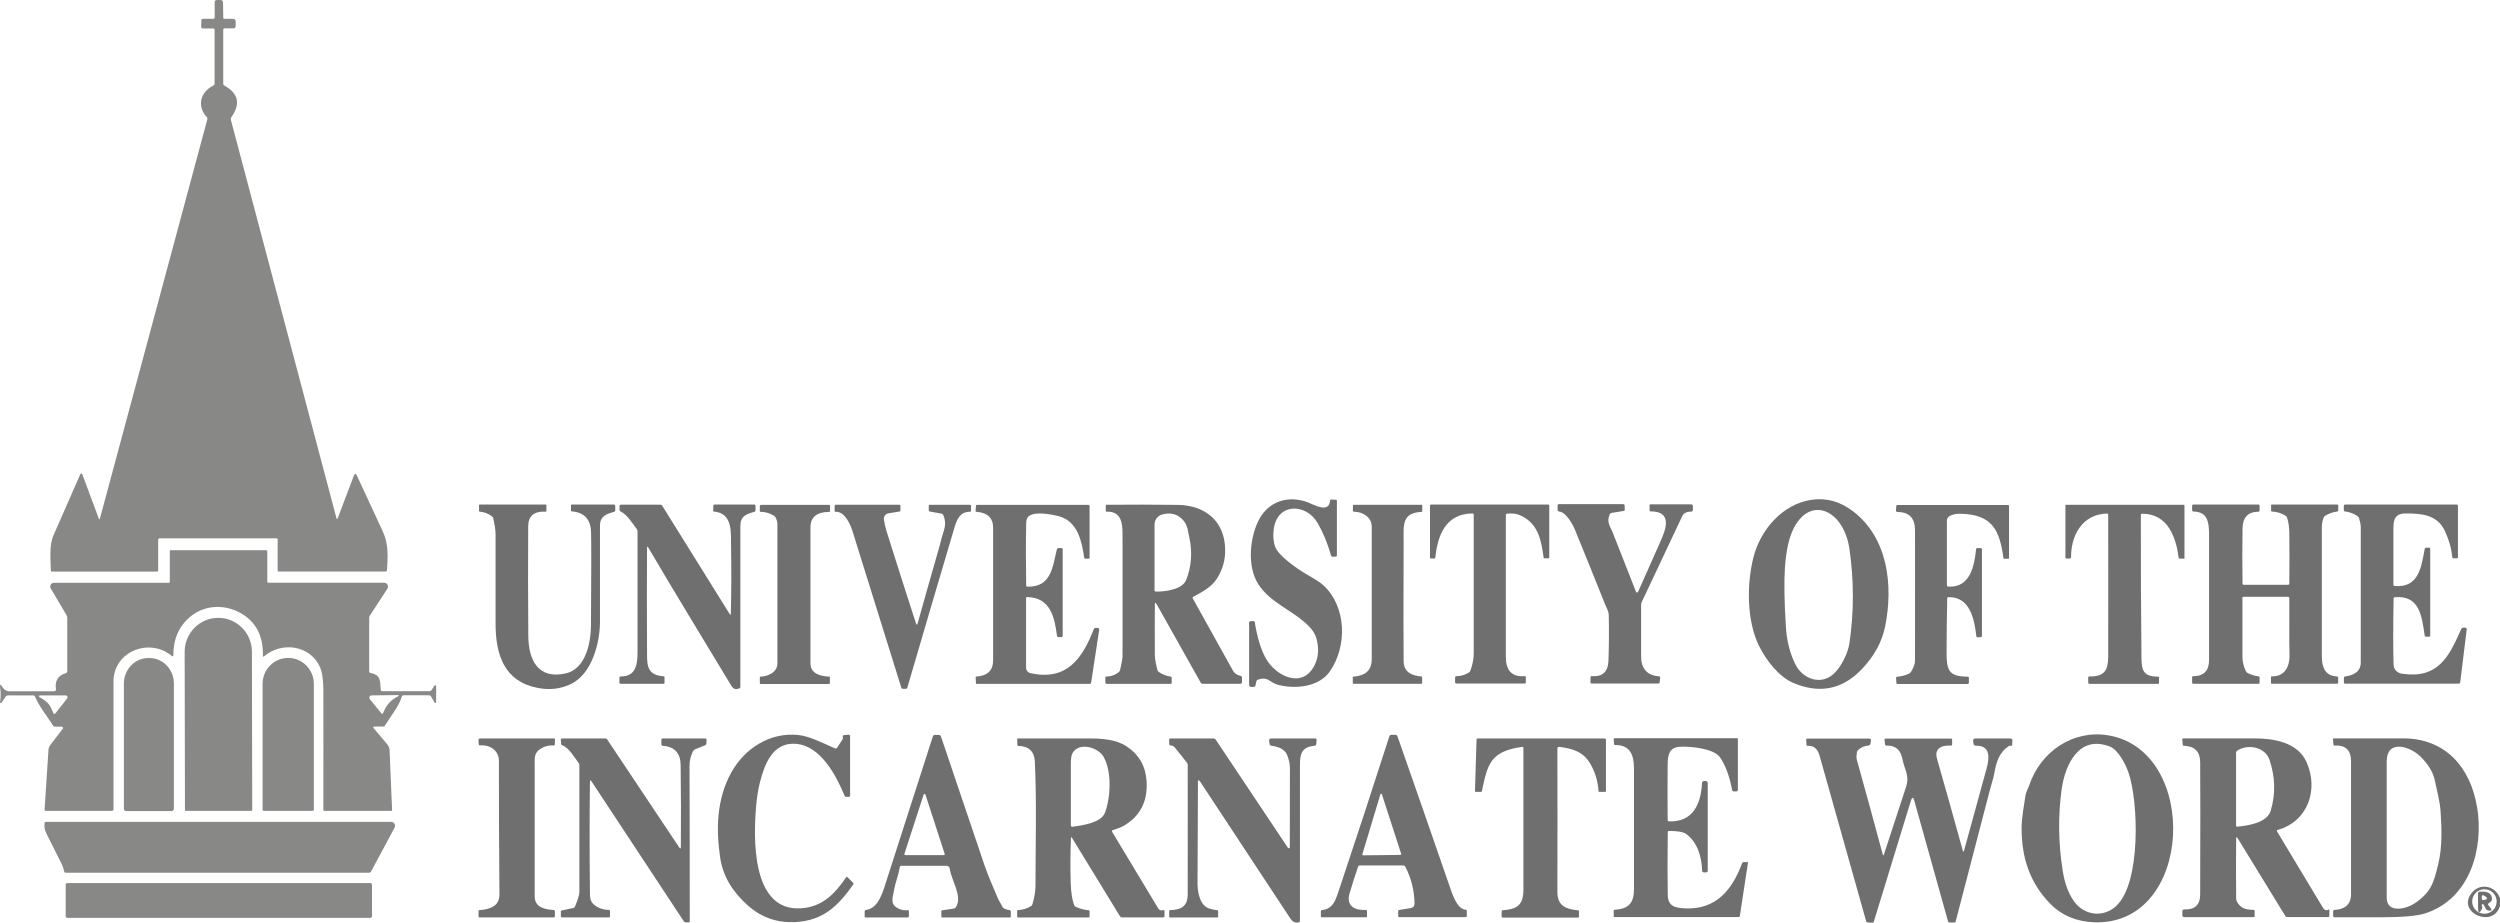
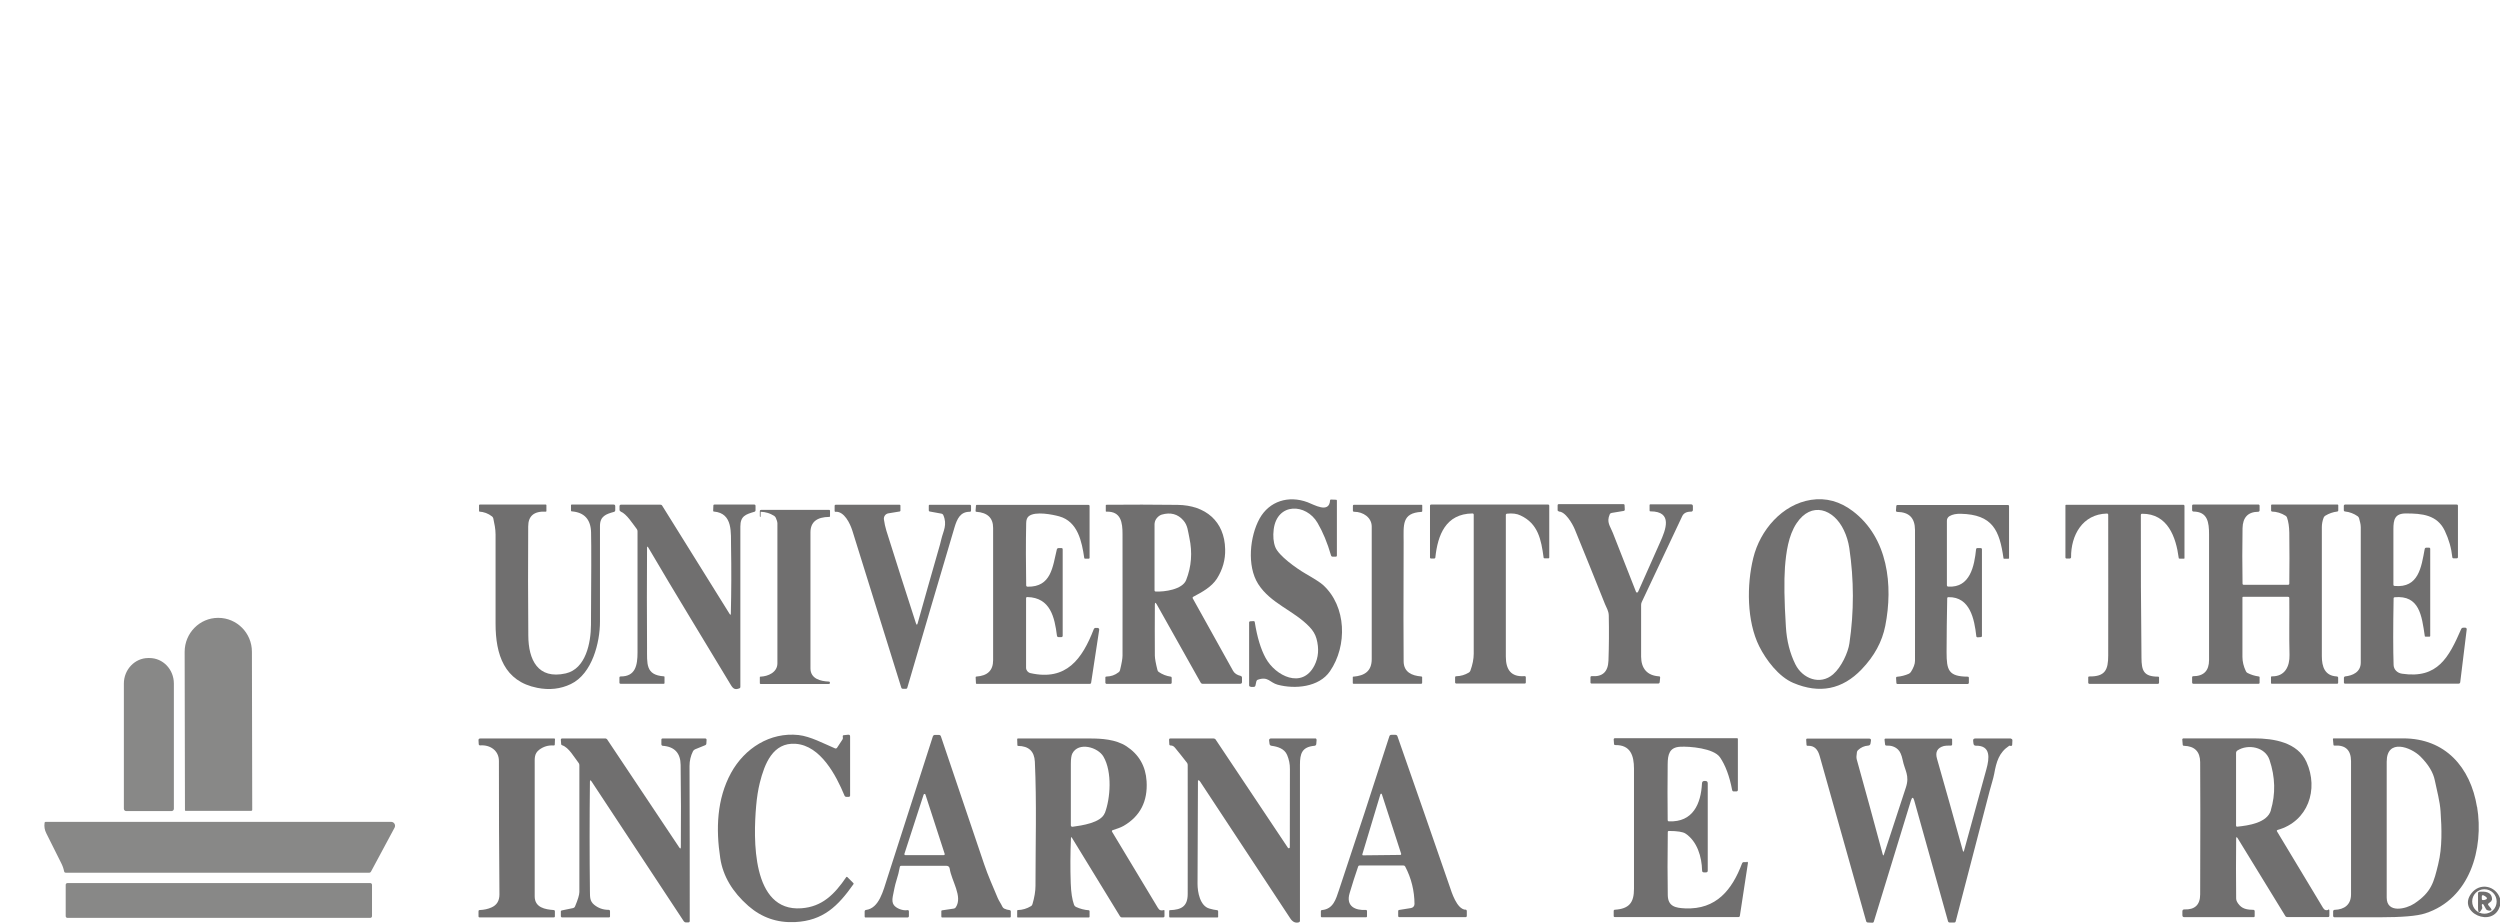
<svg xmlns="http://www.w3.org/2000/svg" id="Capa_1" data-name="Capa 1" viewBox="0 0 238.97 88.19">
  <defs>
    <style>
      .cls-1 {
        fill: #888887;
      }

      .cls-2 {
        fill: #706f6f;
      }
    </style>
  </defs>
  <g>
-     <path class="cls-1" d="M9.54,49.61L19.82,11.4c.02-.08,0-.15-.05-.2-1-1.07-.59-2.44.64-3.03.07-.03.1-.09.1-.16V2.81c0-.05-.04-.09-.09-.09h-1.01c-.13,0-.19-.07-.18-.2l.02-.58c0-.09.05-.13.14-.14h.97c.11,0,.16-.06.16-.17V.23c0-.15.07-.23.22-.23h.31c.17,0,.27.08.27.26l.02,1.42c0,.08.04.12.12.12h.77c.2,0,.3.09.3.29v.38c0,.17-.08.25-.24.24h-.8c-.1,0-.15.04-.15.14v5.17c0,.07.03.12.09.15,1.36.74,1.59,1.75.69,3.03-.06.08-.07.17-.05.26l10.09,38.06c.04.14.08.14.13,0l1.52-4.02c.1-.26.21-.26.32-.01.83,1.8,1.65,3.58,2.47,5.33.55,1.18.48,2.44.39,3.68,0,.08-.06.13-.14.13h-10.25s-.06-.03-.06-.06v-3.05s-.03-.06-.06-.06h-11.22c-.09,0-.14.05-.14.14v2.9c0,.09-.04.14-.13.14H4.98c-.08,0-.12-.04-.12-.12-.02-1.08-.18-2.39.27-3.39.85-1.93,1.7-3.87,2.55-5.81.04-.08.15-.07.18,0l1.6,4.29s.08.04.09,0h0Z" />
-     <path class="cls-1" d="M35.72,69.61l1.29,1.53c.14.17.23.38.23.6l.24,5.71s-.02.06-.05.06h-6.42c-.06,0-.1-.05-.1-.1,0-3.8.01-7.61,0-11.41,0-1.03-.12-1.79-.34-2.27-.93-2.04-3.62-2.44-5.32-1-.08.07-.12.05-.12-.06.04-1.72-.55-3.01-1.78-3.85-1.57-1.08-3.66-1.11-5.15.12-1.1.91-1.64,2.15-1.63,3.72,0,.06-.07.1-.12.06-2.15-1.82-5.59-.46-5.6,2.41,0,4.09,0,8.16,0,12.21,0,.12-.06.17-.17.17h-6.33c-.05,0-.09-.04-.09-.09l.37-5.71c.01-.19.08-.36.19-.51l1.18-1.54c.06-.08,0-.2-.1-.2h-.66c-.06,0-.12-.03-.15-.08-.58-.91-1.33-1.82-1.75-2.81-.03-.06-.09-.1-.15-.1H.74c-.07,0-.14.04-.18.09l-.43.62c-.04.06-.14.02-.13-.05.08-.44.08-.88.02-1.33-.06-.43.01-.46.24-.08.12.19.36.36.62.36,1.45,0,2.87,0,4.29,0,.11,0,.2-.1.18-.21-.12-.79.19-1.3.93-1.52.09-.03.15-.11.15-.2v-5.01c.01-.13-.02-.26-.09-.37l-1.49-2.52c-.14-.24.03-.54.31-.54h10.98c.05,0,.09-.04.09-.09v-2.97s.02-.06.05-.06h9.13c.09,0,.14.05.14.14v2.87c0,.06.04.1.1.1h11.07c.29,0,.47.33.31.57l-1.68,2.58c-.04.06-.06.12-.06.19v5.13c0,.09.04.15.13.16.98.18.91.76.97,1.58,0,.11.06.16.17.16h4.5c.09-.01.16-.05.21-.13l.24-.39c.05-.08.18-.05.18.05v1.51c.01.09-.11.12-.15.05l-.34-.59c-.04-.07-.11-.11-.18-.11h-2.43c-.1,0-.16.04-.19.14-.2.8-1.15,2.01-1.6,2.75-.04.07-.1.1-.18.1h-.82c-.14,0-.16.05-.07.15M38.08,66.54c.05-.02.03-.1-.02-.1l-2.53.03c-.19,0-.29.22-.17.37l1.09,1.34c.05.06.15.05.18-.03.27-.74.76-1.28,1.46-1.61M3.94,66.73c.68.4.88.7,1.16,1.45.03.07.13.09.18.03l1.14-1.45c.09-.12,0-.29-.14-.29h-2.27c-.37-.01-.39.08-.08.27h0Z" />
    <path class="cls-1" d="M17.78,77.52c-.06,0-.1-.04-.1-.1l-.03-15.11c0-1.79,1.43-3.25,3.2-3.25h.02c1.77,0,3.21,1.45,3.21,3.24l.03,15.11c0,.05-.05.1-.1.1h-6.24Z" />
    <path class="cls-1" d="M12.06,77.53c-.12,0-.22-.1-.22-.22v-11.97c0-1.34,1.05-2.44,2.33-2.44h.12c1.29,0,2.33,1.09,2.33,2.44v11.97c0,.12-.1.22-.22.22h-4.34Z" />
-     <path class="cls-1" d="M25.21,77.51c-.06,0-.11-.05-.11-.11v-12.03c0-1.37,1.09-2.48,2.44-2.48h.02c1.34,0,2.44,1.11,2.44,2.48v12.03c0,.06-.05.11-.11.11h-4.67Z" />
    <path class="cls-1" d="M37.72,79.11l-2.26,4.21c-.03.06-.09.1-.16.1H6.29c-.09,0-.14-.04-.16-.13-.06-.29-.16-.56-.29-.81-.48-.94-.95-1.89-1.42-2.84-.15-.3-.21-.63-.16-.97,0-.07.05-.11.12-.11h33.01c.28,0,.46.3.33.55h0Z" />
    <path class="cls-1" d="M35.56,87.57c0,.09-.07.17-.17.17H6.45c-.09,0-.17-.07-.17-.17v-2.99c0-.09.07-.17.17-.17h28.94c.09,0,.17.07.17.17v2.99h0Z" />
  </g>
  <path class="cls-2" d="M119.56,65.66h.27c.1,0,.16-.05.18-.15l.08-.37c.02-.08.06-.14.15-.17.99-.34,1.14.28,1.89.48,1.64.44,3.95.25,5-1.29,1.67-2.43,1.59-6.2-.67-8.25-.23-.21-.79-.57-1.69-1.09-.86-.5-2.56-1.71-2.87-2.53-.18-.47-.23-1.04-.15-1.69.33-2.58,3.1-2.49,4.19-.62.51.87.94,1.9,1.29,3.11.02.08.08.12.16.12h.29c.07,0,.11-.04.11-.11v-5.27s-.03-.05-.06-.06l-.52-.02s-.07.03-.07.06c-.07,1.33-1.57.41-2.15.2-1.82-.68-3.66-.11-4.59,1.56-.92,1.66-1.24,4.52-.13,6.26,1.2,1.87,3.38,2.51,4.89,4.08.35.36.57.74.68,1.14.26.95.19,1.81-.2,2.57-1.17,2.27-3.72,1-4.66-.72-.46-.84-.81-1.98-1.04-3.43-.01-.07-.05-.1-.12-.1l-.34.02s-.08.04-.08.09v6.01c0,.1.05.15.15.15Z" />
  <path class="cls-2" d="M177.95,63.98c1.21-1.26,1.96-2.64,2.26-4.16.76-3.86.27-8.4-3.1-10.96-1.24-.94-2.57-1.3-4-1.08-2.75.43-4.87,2.89-5.52,5.56-.63,2.57-.63,6.03.57,8.44.65,1.3,1.86,2.91,3.26,3.5,2.5,1.06,4.68.63,6.53-1.3ZM171.62,63.51c-.52-1.05-.83-2.24-.91-3.59-.16-2.5-.18-4.39-.09-5.69.11-1.43.33-3.04,1.11-4.21,1.41-2.12,3.55-1.39,4.52.66.26.54.43,1.11.52,1.7.45,3.04.46,6.08.01,9.12-.12.86-.76,2.27-1.56,2.96-1.24,1.07-2.92.41-3.6-.95Z" />
  <path class="cls-2" d="M45.79,48.9c.47.03.88.18,1.25.47.06.05.09.11.11.17.11.52.22,1.01.22,1.55,0,2.84,0,5.69,0,8.53,0,2.95.83,5.51,3.99,6.13,1.15.23,2.22.11,3.2-.36,2.06-.98,2.79-4.01,2.79-5.95,0-3.06,0-6.11,0-9.17,0-.93.58-1.13,1.34-1.34.07-.02.12-.08.12-.16v-.4c-.01-.09-.06-.14-.15-.14h-4.03s-.05.02-.05.05v.53s.02.07.06.07c1.22.09,1.84.78,1.86,2.04.03,1.28.02,4.22-.01,8.82-.01,1.7-.49,4.19-2.41,4.63-2.67.6-3.57-1.3-3.58-3.62-.03-3.48-.03-6.95-.01-10.43,0-1,.56-1.47,1.68-1.41.04,0,.06-.02.06-.06v-.57s-.02-.05-.05-.05h-6.33s-.06.03-.06.06v.53s0,.06.04.06Z" />
  <path class="cls-2" d="M59.33,48.9c.58.23,1.14,1.16,1.54,1.67.05.06.07.14.07.22,0,3.86,0,7.72,0,11.57,0,1.22-.19,2.31-1.61,2.3-.08,0-.12.04-.12.12v.47c0,.07.04.11.12.11h4.13s.06-.02.06-.06v-.58s0-.07-.05-.07c-1.79-.12-1.61-1.22-1.62-2.75-.02-3.18-.02-6.35,0-9.53,0-.15.04-.16.12-.03,2.58,4.41,5.27,8.77,7.9,13.15.22.36.4.46.8.31.07-.03.1-.07.1-.15,0-5.11,0-10.21,0-15.32,0-1.01.51-1.16,1.34-1.41.07-.02.11-.07.11-.15v-.43c-.01-.07-.05-.11-.12-.11h-3.81c-.06,0-.1.03-.1.1l-.02.49c0,.05.02.08.08.08,1.84.16,1.6,2.06,1.63,3.37.04,2.12.03,4.24-.02,6.38,0,.14-.04.15-.12.03l-6.44-10.34c-.04-.07-.1-.1-.18-.1h-3.75c-.1,0-.14.05-.15.14v.33c0,.09.03.15.12.18Z" />
-   <path class="cls-2" d="M72.71,48.92c.46.01.89.14,1.29.39.07.05.12.11.16.19.1.24.15.4.15.49,0,4.47,0,8.95,0,13.42,0,.86-.9,1.25-1.63,1.27-.04,0-.06.02-.05.06v.58s.03.06.07.06h6.52c.07,0,.11-.03.11-.11v-.48c0-.07-.03-.12-.11-.12-.77-.03-1.75-.26-1.75-1.26,0-4.33,0-8.67,0-13,0-.98.6-1.47,1.8-1.48.05,0,.07-.02.07-.07v-.54s-.03-.06-.06-.06h-6.53c-.07,0-.11.04-.12.11v.47c-.01.06.01.09.07.09Z" />
+   <path class="cls-2" d="M72.71,48.92c.46.01.89.14,1.29.39.07.05.12.11.16.19.1.24.15.4.15.49,0,4.47,0,8.95,0,13.42,0,.86-.9,1.25-1.63,1.27-.04,0-.06.02-.05.06v.58s.03.06.07.06h6.52c.07,0,.11-.03.11-.11c0-.07-.03-.12-.11-.12-.77-.03-1.75-.26-1.75-1.26,0-4.33,0-8.67,0-13,0-.98.6-1.47,1.8-1.48.05,0,.07-.02.07-.07v-.54s-.03-.06-.06-.06h-6.53c-.07,0-.11.04-.12.11v.47c-.01.06.01.09.07.09Z" />
  <path class="cls-2" d="M79.88,48.92c.82-.05,1.38,1.12,1.6,1.82,1.55,5,3.11,9.99,4.67,14.98.02.08.08.12.16.12h.26c.08.01.14-.03.16-.11,1.49-5.11,3-10.22,4.51-15.32.25-.83.56-1.49,1.45-1.49.09,0,.13-.04.13-.13v-.43c0-.07-.05-.11-.12-.11h-3.82c-.07,0-.1.03-.1.1v.45s.03.08.07.09l1.15.21c.07.01.13.06.16.12.42.94,0,1.55-.18,2.32-.07.3-.16.66-.29,1.08-.67,2.34-1.33,4.65-1.97,6.95-.05.19-.11.19-.17,0-.94-2.9-1.88-5.84-2.82-8.83-.11-.36-.19-.73-.24-1.1-.03-.28.16-.53.43-.57l1.09-.18s.06-.03.06-.06v-.52s-.03-.06-.07-.06h-6.11c-.07,0-.11.04-.11.11v.47c0,.07.04.1.1.1Z" />
  <path class="cls-2" d="M93.32,48.92c1.08.08,1.61.59,1.61,1.54,0,4.22,0,8.43,0,12.65,0,.97-.53,1.49-1.6,1.56-.05,0-.07.03-.07.08l.03.57s.02.05.06.05h10.81c.08,0,.13-.04.14-.12l.77-5.05c.01-.09-.05-.17-.14-.18h-.15c-.12-.02-.2.04-.24.15-1.09,2.8-2.6,4.95-6.05,4.17-.24-.06-.41-.27-.41-.51v-6.64c0-.08.04-.12.12-.12,2.21.05,2.61,1.95,2.83,3.68.01.1.07.15.16.15h.25c.08.01.14-.05.14-.13v-8.25c0-.09-.04-.14-.13-.13h-.26c-.09,0-.15.05-.17.13-.4,1.66-.53,3.6-2.79,3.56-.09,0-.14-.05-.14-.14-.03-1.97-.04-3.95,0-5.93,0-.32.09-.54.25-.67.63-.5,2.31-.15,2.92.02,1.77.5,2.15,2.41,2.38,3.97,0,.05.03.07.08.07h.37s.06-.03.06-.06v-4.96c0-.08-.04-.12-.12-.12h-10.68s-.06.03-.06.06l-.04.53s.02.07.06.07Z" />
  <path class="cls-2" d="M106.91,64.27c-.33.26-.71.39-1.14.4-.08,0-.12.04-.11.12v.48c.02.06.05.1.12.1h6.11c.06,0,.11-.05.11-.11v-.46c0-.07-.03-.11-.09-.12-.42-.06-.8-.21-1.15-.45-.06-.04-.11-.11-.12-.18-.16-.62-.24-1.07-.25-1.37-.01-1.66-.01-3.28,0-4.86,0-.24.06-.26.18-.05l4.2,7.48c.04.07.1.11.18.11h3.6c.11,0,.17-.06.17-.16v-.42c0-.08-.05-.15-.12-.17-.35-.08-.59-.24-.73-.48-1.28-2.31-2.56-4.61-3.85-6.92-.04-.07-.02-.13.05-.17.85-.45,1.74-.93,2.26-1.74.54-.86.81-1.8.78-2.8-.05-2.67-1.88-4.21-4.55-4.24-2.27-.03-4.54-.03-6.8-.01-.04,0-.06.02-.06.06v.53c-.01.05.01.07.06.07,1.41-.05,1.54,1.06,1.54,2.14,0,3.88.01,7.75,0,11.62,0,.27-.08.74-.24,1.39-.02.08-.06.15-.13.2ZM110.37,50.04c0-.34.32-.74.68-.85.84-.24,1.53-.06,2.06.55.42.47.44,1.02.58,1.67.3,1.4.2,2.75-.31,4.04-.36.9-2.08,1.14-2.92,1.09-.06,0-.1-.05-.1-.11,0-2.12,0-4.25,0-6.39Z" />
  <path class="cls-2" d="M129.36,64.67s-.06.02-.05.06v.58s.03.05.06.05h6.47c.06,0,.1-.03.1-.1v-.48c.02-.06-.03-.12-.09-.12-.89-.07-1.67-.41-1.68-1.44-.02-1.73-.02-5.53,0-11.4,0-1.63-.2-2.79,1.71-2.89.04,0,.07-.04.07-.08v-.54s-.01-.06-.06-.06h-6.45c-.08,0-.12.04-.12.12v.43c0,.08.04.12.13.12.84,0,1.67.54,1.67,1.42v12.66c0,1.14-.66,1.59-1.75,1.68Z" />
  <path class="cls-2" d="M136.74,53.39h.37s.09-.04.09-.09c.23-2.17.99-4.18,3.54-4.22.08,0,.13.04.13.12,0,4.43,0,8.86,0,13.29,0,.5-.11,1.05-.32,1.62-.03.08-.08.14-.15.18-.37.22-.76.34-1.2.35-.07,0-.11.04-.11.11v.49c.01.06.06.1.12.1h6.53c.07,0,.11-.04.11-.11v-.48c0-.08-.04-.12-.12-.12-1.29.1-1.79-.62-1.79-1.86,0-4.51,0-9.03,0-13.54,0-.08.04-.12.12-.13.51-.05.94,0,1.28.17,1.69.78,1.98,2.32,2.21,4.02,0,.06.04.08.1.08h.38s.06-.03.06-.06v-4.96c0-.08-.04-.12-.12-.12h-11.16c-.08,0-.12.04-.12.12v4.96s.02.06.06.06Z" />
  <path class="cls-2" d="M148.96,48.9c.65-.06,1.35,1.16,1.58,1.72.97,2.37,1.93,4.75,2.88,7.13.14.35.35.64.36,1.09.03,1.44.02,2.88-.03,4.31-.04,1.07-.57,1.56-1.59,1.48-.09,0-.13.04-.13.12v.48c0,.07.04.11.12.11h6.34c.1,0,.15-.05.16-.15l.04-.42c0-.07-.03-.12-.1-.12-1.15-.07-1.71-.76-1.72-1.88,0-1.66,0-3.31,0-4.95,0-.09.02-.18.06-.27,1.29-2.74,2.58-5.48,3.87-8.21.14-.29.42-.44.85-.43.09,0,.17-.07.17-.16v-.36c0-.12-.06-.18-.18-.18h-3.9s-.06.02-.06.06v.53c0,.06.03.08.08.08,2.18,0,1.46,1.77.92,2.97-.7,1.56-1.39,3.11-2.08,4.68-.02.05-.05.08-.08.1-.05.03-.11,0-.13-.04-.74-1.88-1.48-3.76-2.22-5.65-.25-.65-.63-1.01-.3-1.77.03-.08.09-.12.18-.14l1.15-.19c.07-.01.11-.06.11-.13l-.02-.41c0-.07-.04-.11-.11-.11h-6.17c-.08,0-.12.04-.12.12v.41c-.02.09.03.14.12.13Z" />
  <path class="cls-2" d="M182.65,64.24c-.05.07-.11.12-.18.16-.36.16-.75.26-1.14.29-.05,0-.09.05-.09.1l.03.48c0,.07.04.11.11.11h6.71c.06,0,.1-.05.11-.1v-.49c0-.06-.04-.11-.1-.11-1.85-.01-2.03-.62-2.03-2.34,0-1.71.03-3.42.06-5.14,0-.08.04-.12.12-.12,2.07-.04,2.48,2.12,2.66,3.72,0,.08.06.12.14.12l.29-.02c.07,0,.11-.05.11-.12v-8.28c0-.06-.05-.11-.12-.11h-.34c-.06.01-.09.04-.1.1-.16,1.58-.56,3.72-2.66,3.58-.09,0-.13-.06-.13-.14v-6.15c0-.2.09-.35.26-.45.28-.16.63-.23,1.06-.22,3.04.07,3.71,1.57,4.09,4.25,0,.03.02.05.06.05h.41s.06-.02.06-.05v-4.97c0-.08-.04-.12-.12-.12h-10.54c-.07,0-.11.04-.12.11l-.03.43c0,.06.05.12.11.12,1.15.02,1.7.57,1.71,1.73.01,1.94,0,6.11,0,12.51,0,.3-.14.67-.41,1.09Z" />
  <path class="cls-2" d="M208.81,53.34v-4.98c0-.06-.05-.11-.11-.11h-11.21s-.06.02-.06.06v4.96c0,.08.04.12.12.12h.31c.06-.01.11-.06.11-.12-.02-2.09,1.08-4.12,3.42-4.18.09,0,.13.04.13.13.01,4.48,0,8.96,0,13.44,0,1.38-.3,2.02-1.8,2-.08,0-.12.04-.11.12v.49c.01.06.06.1.11.1h6.54c.07,0,.11-.04.12-.11v-.47c.01-.07-.02-.11-.1-.11-1.39,0-1.57-.6-1.58-1.8-.05-4.55-.07-9.09-.06-13.64,0-.09.04-.13.13-.13,2.44-.01,3.23,2.23,3.49,4.22,0,.05.04.07.09.07h.42s.05-.02.05-.05Z" />
  <path class="cls-2" d="M209.62,64.65c-.06,0-.08.03-.08.08v.52c.01.07.05.11.12.11h6.23c.06,0,.1-.03.1-.1v-.48c.02-.07-.02-.11-.09-.12-.37-.05-.73-.16-1.06-.33-.07-.04-.13-.09-.16-.17-.22-.46-.33-.92-.33-1.37,0-1.9,0-3.79,0-5.68,0-.04.03-.06.06-.06h4.3c.08,0,.12.04.12.12.02,1.81-.03,3.62.02,5.42.03,1.11-.44,2.09-1.7,2.06-.04,0-.07.03-.07.07v.59s.03.05.07.05h6.24c.07,0,.11-.04.11-.11v-.43c.01-.1-.04-.15-.13-.16-1.15-.06-1.43-.93-1.43-1.94,0-4.11,0-8.22,0-12.33,0-.31.06-.61.17-.9.03-.09.09-.15.17-.2.35-.21.72-.34,1.12-.39.06,0,.12-.06.11-.13v-.48s-.02-.06-.06-.06h-6.3s-.06.02-.06.06v.53s.03.07.07.08c.47.01.91.15,1.31.4.07.04.11.1.14.17.14.4.21.88.22,1.45.02,1.62.02,3.24,0,4.86,0,.08-.04.12-.12.12h-4.24c-.07,0-.11-.04-.11-.11-.03-1.76-.03-3.53,0-5.29.02-1.04.52-1.57,1.5-1.58.07,0,.13-.06.13-.13v-.45c0-.06-.05-.11-.1-.11h-6.23c-.08,0-.12.04-.12.12v.42c0,.07.05.12.12.13,1.36.01,1.5,1.02,1.5,2.19,0,4,0,8,0,12,0,1.03-.51,1.55-1.54,1.55Z" />
  <path class="cls-2" d="M224.15,64.67c-.06,0-.1.06-.1.11v.47c.01.07.05.1.12.1h10.83c.1,0,.16-.05.17-.15l.62-5.05c0-.08-.05-.14-.13-.15h-.19c-.1,0-.17.04-.21.13-1.18,2.7-2.24,4.77-5.64,4.27-.46-.06-.8-.39-.82-.83-.05-1.43-.05-3.56,0-6.38,0-.06.03-.09.09-.1,2.38-.22,2.6,1.75,2.89,3.7,0,.05.04.07.09.07h.37s.06-.03.06-.06v-8.33c0-.08-.04-.12-.12-.12h-.24c-.09,0-.15.04-.17.14-.32,1.73-.58,3.73-2.87,3.52-.08,0-.12-.05-.12-.13,0-1.76,0-3.53,0-5.29,0-.93.14-1.51,1.19-1.51,1.55,0,2.99.13,3.72,1.65.39.82.63,1.66.72,2.52,0,.08.05.12.13.12h.29c.08,0,.12-.05.12-.12v-4.9c0-.08-.04-.12-.12-.12h-10.67c-.06,0-.11.05-.12.11v.42c0,.07.03.12.11.13.45.05.85.2,1.22.46.06.05.11.11.13.19.07.28.16.56.16.85,0,4.31,0,8.63,0,12.94,0,.91-.76,1.25-1.52,1.33Z" />
  <path class="cls-2" d="M80.98,83.83s-.06-.03-.08,0c-1.14,1.68-2.33,2.85-4.3,2.99-4.78.35-4.59-6.7-4.32-9.79.07-.82.19-1.56.35-2.21.45-1.79,1.24-3.88,3.43-3.72,2.38.17,3.87,3.03,4.66,4.94.03.08.1.13.18.13h.23c.07,0,.13-.05.13-.12v-5.65c0-.13-.06-.18-.19-.17l-.45.05s-.06.03-.06.06c0,.04,0,.08,0,.12.03.08.01.16-.03.23l-.52.79c-.04.06-.12.08-.18.06-1.13-.48-2.36-1.15-3.5-1.28-2.72-.29-5.15,1.26-6.45,3.62-1.36,2.49-1.46,5.36-1.03,8.16.26,1.7,1.16,3.22,2.69,4.56,1.26,1.1,2.74,1.62,4.45,1.54,2.71-.13,4.12-1.54,5.59-3.62.02-.04.02-.07,0-.1l-.59-.59Z" />
  <path class="cls-2" d="M96.53,87c-.19-.02-.37-.07-.54-.15-.08-.04-.14-.11-.18-.19-.13-.29-.32-.54-.44-.82-.45-1.08-.93-2.14-1.3-3.24-1.37-4.07-2.75-8.14-4.13-12.21-.03-.09-.09-.13-.18-.14h-.37c-.1-.01-.19.05-.22.14-1.45,4.5-2.9,9-4.34,13.5-.41,1.27-.79,2.92-2.05,3.09-.07,0-.13.07-.13.15v.48c0,.06.03.09.09.09h4c.09,0,.14-.05.14-.14v-.43c0-.1-.05-.15-.16-.13-.41.07-1.04-.16-1.28-.49-.14-.19-.17-.47-.1-.83.11-.53.19-1.03.36-1.56.13-.41.24-.82.31-1.24.01-.08.06-.12.14-.12h4.31c.18,0,.29.09.32.27.17,1.17,1.27,2.67.58,3.7-.05.07-.11.11-.19.12l-1.14.17s-.05.03-.05.06v.53c0,.06.03.09.09.09h6.45c.06,0,.1-.03.1-.1v-.48c0-.06-.05-.12-.11-.12ZM90.21,81.74h-3.67c-.06,0-.11-.06-.09-.12l1.84-5.67c.03-.08.15-.08.17,0l1.84,5.67c.02.06-.02.12-.09.12Z" />
  <path class="cls-2" d="M140.07,86.96c-.83-.08-1.31-1.67-1.51-2.26-1.65-4.78-3.31-9.55-4.98-14.32-.03-.09-.09-.13-.19-.14h-.38c-.1,0-.17.04-.2.13-1.58,4.92-3.19,9.84-4.83,14.74-.28.83-.53,1.78-1.61,1.88-.07,0-.11.05-.11.12v.47c0,.06.03.1.1.1h4.21c.06,0,.1-.03.1-.1v-.52s-.04-.08-.09-.08c-1.04.06-1.95-.35-1.57-1.61.25-.85.52-1.69.81-2.53.02-.07.07-.11.15-.11h4.18c.08,0,.13.03.17.1.59,1.12.88,2.32.89,3.58,0,.2-.14.36-.34.39l-1.12.18c-.06,0-.1.05-.1.12v.47c0,.05.05.1.1.1h6.33c.09,0,.13-.05.13-.13v-.44c0-.1-.05-.15-.15-.16ZM133.86,81.72l-3.57.04c-.05,0-.08-.05-.07-.09l1.73-5.75c.02-.07.12-.07.14,0l1.85,5.71s-.02.09-.07.09Z" />
-   <path class="cls-2" d="M201.53,70.29c-3.37-.56-6.47,1.54-7.56,4.77-.1.3-.32.68-.36.98-.15,1.04-.37,2.13-.37,3.13,0,2.79.77,5.22,2.76,7.24,1.1,1.11,2.5,1.69,4.2,1.75,9.51.31,10.08-16.41,1.33-17.87ZM202.33,86.56c-1.24,1.19-3.1.98-4.09-.42-.53-.75-.88-1.71-1.07-2.91-.42-2.65-.45-5.25-.1-7.79.33-2.34,1.65-5.24,4.63-4.07.7.27,1.44,1.54,1.76,2.48.96,2.79,1.19,10.48-1.13,12.7Z" />
  <path class="cls-2" d="M51.54,71.67c.41-.31.87-.45,1.4-.41.06,0,.08-.02.09-.08l.02-.53s-.02-.06-.06-.06h-7.08c-.12,0-.18.06-.17.18l.02.35c0,.09.06.14.15.13.92-.07,1.78.48,1.78,1.49,0,4.25.01,8.51.05,12.76,0,.6-.25,1.02-.76,1.24-.33.15-.71.23-1.12.25-.08,0-.12.04-.12.12v.48c0,.06.03.1.1.1h7.09c.07,0,.11-.03.11-.1v-.48c0-.07-.04-.11-.11-.12-.82-.06-1.82-.23-1.82-1.31,0-4.22,0-8.43,0-12.64,0-.57-.05-1,.44-1.38Z" />
  <path class="cls-2" d="M67.43,70.59h-4.09c-.08,0-.12.04-.12.12v.46c.02.07.05.11.13.12,1.13.08,1.7.7,1.71,1.83.04,2.64.04,5.25.02,7.84,0,.18-.05.19-.15.05l-6.9-10.34s-.09-.08-.14-.08h-4.15c-.1,0-.14.05-.13.15l.03.38c0,.06.04.1.1.12.64.21,1.16,1.17,1.57,1.69.05.06.07.13.07.21,0,4.04,0,8.09,0,12.13,0,.26-.14.73-.42,1.39-.03.07-.09.12-.17.14l-1.11.23s-.07.04-.07.08v.49s.04.09.09.09h4.51c.07,0,.1-.03.1-.1v-.48c0-.09-.05-.14-.14-.14-.52,0-.98-.16-1.38-.49-.41-.34-.39-.72-.4-1.22-.04-3.55-.04-7.06,0-10.53,0-.17.05-.19.15-.04l8.82,13.37c.05.07.12.11.2.11h.23c.09,0,.14-.04.14-.14,0-4.94,0-9.87-.02-14.81,0-.5.11-.97.33-1.41.04-.08.11-.14.19-.18l.96-.39c.08-.03.13-.09.13-.18l.02-.34c0-.07-.05-.13-.12-.13Z" />
  <path class="cls-2" d="M111.23,87c-.25.06-.41.02-.55-.22-1.46-2.42-2.92-4.84-4.37-7.26-.05-.08-.03-.14.06-.17.37-.13.73-.23,1.04-.41,1.58-.92,2.31-2.35,2.19-4.27-.09-1.45-.74-2.56-1.93-3.34-1.02-.66-2.38-.74-3.47-.74-2.31,0-4.62,0-6.91,0-.03,0-.06.03-.06.06l.02.59s.02.06.06.06c1.03.01,1.56.52,1.61,1.51.18,3.93.06,7.92.06,11.86,0,.52-.1,1.11-.29,1.76-.03.08-.07.15-.15.19-.38.23-.8.36-1.25.37-.04,0-.06.02-.06.07v.6s.02.04.05.04h6.79c.05,0,.08-.03.08-.08v-.54s-.02-.06-.06-.07c-.43-.03-.85-.14-1.24-.32-.08-.04-.15-.11-.18-.19-.18-.49-.29-1.18-.32-2.07-.05-1.43-.04-2.87.02-4.31,0-.12.04-.13.1-.03l4.59,7.5c.04.06.1.1.17.1h3.95c.09,0,.13-.04.13-.13v-.5c0-.06-.03-.09-.09-.07ZM105.6,77.72c-.36.94-2.22,1.19-3.08,1.31-.08.01-.16-.05-.16-.14v-5.89c0-.46.05-.79.14-.97.59-1.15,2.46-.61,2.98.3.85,1.46.66,4.01.13,5.39Z" />
  <path class="cls-2" d="M125.71,70.59h-4.24c-.09,0-.17.08-.16.17l.04.33c.01.12.08.18.2.2.59.08,1.22.27,1.48.87.18.43.28.88.27,1.36,0,2.48,0,4.97-.01,7.47,0,.1-.13.13-.18.05l-6.91-10.35c-.04-.06-.12-.1-.19-.1h-4.14c-.08,0-.12.04-.12.13l.02.41c0,.09.05.13.14.13.15,0,.28.06.41.22.38.46.76.94,1.14,1.43.05.06.07.14.07.21.01,4.11,0,8.22,0,12.33,0,1.19-.6,1.51-1.69,1.55-.06,0-.08.03-.08.08v.53c0,.06.03.09.09.09h4.52c.05,0,.08-.03.07-.08v-.5c0-.07-.04-.11-.11-.12-.21-.02-.45-.07-.72-.15-.9-.24-1.14-1.57-1.14-2.36.02-3.28.03-6.56.04-9.85,0-.04.05-.07.08-.05.05.03.09.06.12.11,2.87,4.36,5.75,8.72,8.62,13.08.22.34.49.47.8.39.08-.02.13-.07.13-.16,0-4.97,0-9.94,0-14.91,0-1.05.18-1.7,1.38-1.81.1,0,.17-.08.18-.17l.03-.37c0-.11-.04-.17-.16-.17Z" />
-   <path class="cls-2" d="M153.4,70.59h-12.15c-.07,0-.11.04-.11.11l-.15,4.93s.02.05.05.06h.54s.06,0,.07-.05c.55-2.66.83-3.81,3.84-4.25.07,0,.13.04.13.11,0,4.51,0,9.02,0,13.53,0,1.46-.57,1.88-1.99,1.98-.05,0-.09.05-.09.1v.51c0,.05.04.09.09.09h7.2c.06,0,.1-.03.1-.1v-.53s-.02-.06-.06-.06c-1.15-.11-2-.41-2-1.74.01-4.61.01-9.19,0-13.72,0-.13.06-.18.19-.17,1.25.17,2.25.44,2.93,1.58.48.8.75,1.69.81,2.66,0,.04.02.06.06.06h.59s.06-.02.06-.06v-4.91c0-.08-.04-.12-.12-.12Z" />
  <path class="cls-2" d="M166.97,82.41h-.25c-.09-.02-.17.04-.2.12-.95,2.52-2.46,4.43-5.44,4.3-.9-.04-1.64-.17-1.66-1.26-.03-1.63-.03-3.64,0-6.03,0-.07.04-.11.11-.11.81,0,1.33.09,1.57.24,1.14.75,1.57,2.24,1.6,3.54,0,.12.06.18.18.18h.18c.12,0,.18-.05.18-.17v-8.34c0-.16-.08-.23-.24-.23h-.08c-.15,0-.22.08-.23.23-.1,1.95-.86,3.73-3.16,3.63-.08,0-.12-.05-.12-.13-.02-1.78-.02-3.56,0-5.34.01-.92.16-1.6,1.19-1.66.91-.05,3.21.14,3.81,1.01.52.76.91,1.8,1.16,3.12.02.1.08.15.17.14h.23c.1,0,.15-.06.15-.15v-4.88s-.03-.06-.06-.06h-11.69c-.07,0-.12.06-.12.12l.03.42c0,.08.05.12.13.12,1.43-.02,1.78.98,1.78,2.26,0,3.83,0,7.65,0,11.48,0,1.31-.45,1.91-1.83,2-.07,0-.11.05-.11.12v.48c0,.07.04.1.11.1h11.82c.07,0,.12-.05.13-.11l.77-5.04c.01-.09-.02-.13-.11-.14Z" />
  <path class="cls-2" d="M192.21,70.59h-3.39c-.16,0-.23.08-.21.24l.03.25c.02.14.1.2.23.2,1.45-.03,1.29,1.21,1.01,2.23-.72,2.62-1.43,5.22-2.14,7.8-.04.14-.08.14-.12,0-.8-2.9-1.62-5.84-2.47-8.8-.18-.63.04-1.03.66-1.2.11-.03.33-.05.66-.04.09,0,.13-.04.13-.13v-.42c.01-.08-.03-.12-.11-.12h-6.24c-.08,0-.12.04-.11.12l.05.43c0,.08.06.12.14.12.44-.02.81.1,1.1.38.19.18.34.51.44.99.2,1.01.69,1.48.31,2.63-.71,2.15-1.41,4.29-2.1,6.41-.04.12-.07.12-.11,0-.81-3.02-1.64-6.05-2.49-9.1-.04-.15-.03-.37.02-.68.01-.08.05-.15.11-.2.27-.26.59-.4.96-.43.13,0,.21-.08.23-.21l.04-.26c.02-.13-.04-.2-.17-.2h-5.9c-.09,0-.13.04-.12.13l.03.46c0,.07.04.1.11.1.66-.04.98.37,1.15.98,1.48,5.26,2.96,10.52,4.44,15.78.02.08.08.12.16.13l.42.02c.08,0,.14-.03.16-.12l3.54-11.55c.11-.36.22-.36.32,0l3.22,11.51c.02.09.08.14.17.14h.41c.09.01.14-.03.16-.11,1.09-4.16,2.17-8.33,3.25-12.49.15-.58.33-1.09.43-1.61.21-1.16.46-2.04,1.43-2.68.02-.01.04-.02.06-.01.03,0,.06.01.09.02.07.02.14-.04.14-.11l.02-.43c0-.08-.06-.15-.15-.15Z" />
  <path class="cls-2" d="M222.54,86.98c-.09.03-.17.04-.25.01-.08-.02-.16-.09-.23-.2-1.46-2.43-2.93-4.86-4.4-7.31-.05-.07-.02-.12.06-.15,2.9-.81,3.94-3.87,2.75-6.5-.85-1.87-3.11-2.25-5-2.25-2.27,0-4.53,0-6.76,0-.06,0-.12.06-.11.12l.04.47c0,.08.05.12.12.12,1.02.03,1.54.55,1.55,1.56.02,2.27.02,6.48,0,12.64,0,1-.51,1.48-1.51,1.44-.13,0-.19.06-.19.19v.36c0,.13.06.19.19.19h6.62c.06,0,.1-.04.1-.1v-.48c0-.07-.06-.12-.12-.12-.48-.01-.97-.05-1.32-.43-.22-.24-.33-.45-.33-.65-.02-1.96-.02-3.87,0-5.73,0-.17.05-.18.14-.04l4.56,7.44c.04.07.1.1.18.1h3.9c.09,0,.13-.04.13-.13v-.49c0-.09-.04-.12-.13-.09ZM217.07,77.46c-.36,1.2-2.14,1.45-3.21,1.56-.08,0-.12-.03-.12-.1v-6.94c0-.1.05-.19.13-.24,1.01-.65,2.66-.34,3.07.9.55,1.64.59,3.25.12,4.82Z" />
  <path class="cls-2" d="M236.77,77.13c-.62-3.78-3.02-6.56-7.08-6.55-2.21,0-4.42,0-6.62,0-.05,0-.08.03-.07.08l.05.53c0,.06.04.08.09.08,1.05-.07,1.58.42,1.59,1.47,0,4.25,0,8.5,0,12.75,0,.99-.64,1.45-1.57,1.48-.08,0-.14.07-.14.14v.43c0,.09.05.14.14.14,1.44,0,2.88,0,4.34,0,2.1,0,3.54-.12,4.31-.37,4.3-1.38,5.63-6.2,4.97-10.19ZM233.07,82.58c-.43,1.76-.64,2.69-2.29,3.79-.8.53-2.64.96-2.64-.57,0-4.33,0-8.66,0-12.99,0-2.25,2.31-1.41,3.23-.49.76.76,1.22,1.52,1.37,2.28.2.99.49,2,.55,2.97.11,1.59.17,3.44-.22,5Z" />
  <path class="cls-2" d="M236.23,85.4c-1.4,1.83,2.1,3.4,2.74,1.18v-.71c-.41-1.21-1.93-1.54-2.74-.47ZM237.48,87.34c-.65,0-1.17-.52-1.17-1.17s.52-1.17,1.17-1.17,1.17.52,1.17,1.17-.52,1.17-1.17,1.17Z" />
  <path class="cls-2" d="M238.13,86.12c.06-.05.08-.11.08-.17-.03-.72-.68-.75-1.2-.71-.08,0-.14.07-.14.15v1.38c0,.55.14.57.4.06.02-.03,0-.13-.04-.31,0-.04.01-.08.05-.1.04-.01.08,0,.11.04l.24.43c.03.06.08.1.15.12.09.03.15.04.2.04.2,0,.23-.09.09-.26l-.2-.25c-.06-.07-.06-.14.02-.2l.26-.21ZM237.66,85.96c-.09.05-.19.08-.3.08-.09,0-.13-.04-.13-.12v-.22c0-.12.06-.16.18-.11.11.05.2.12.28.2.05.05.03.14-.03.17Z" />
</svg>